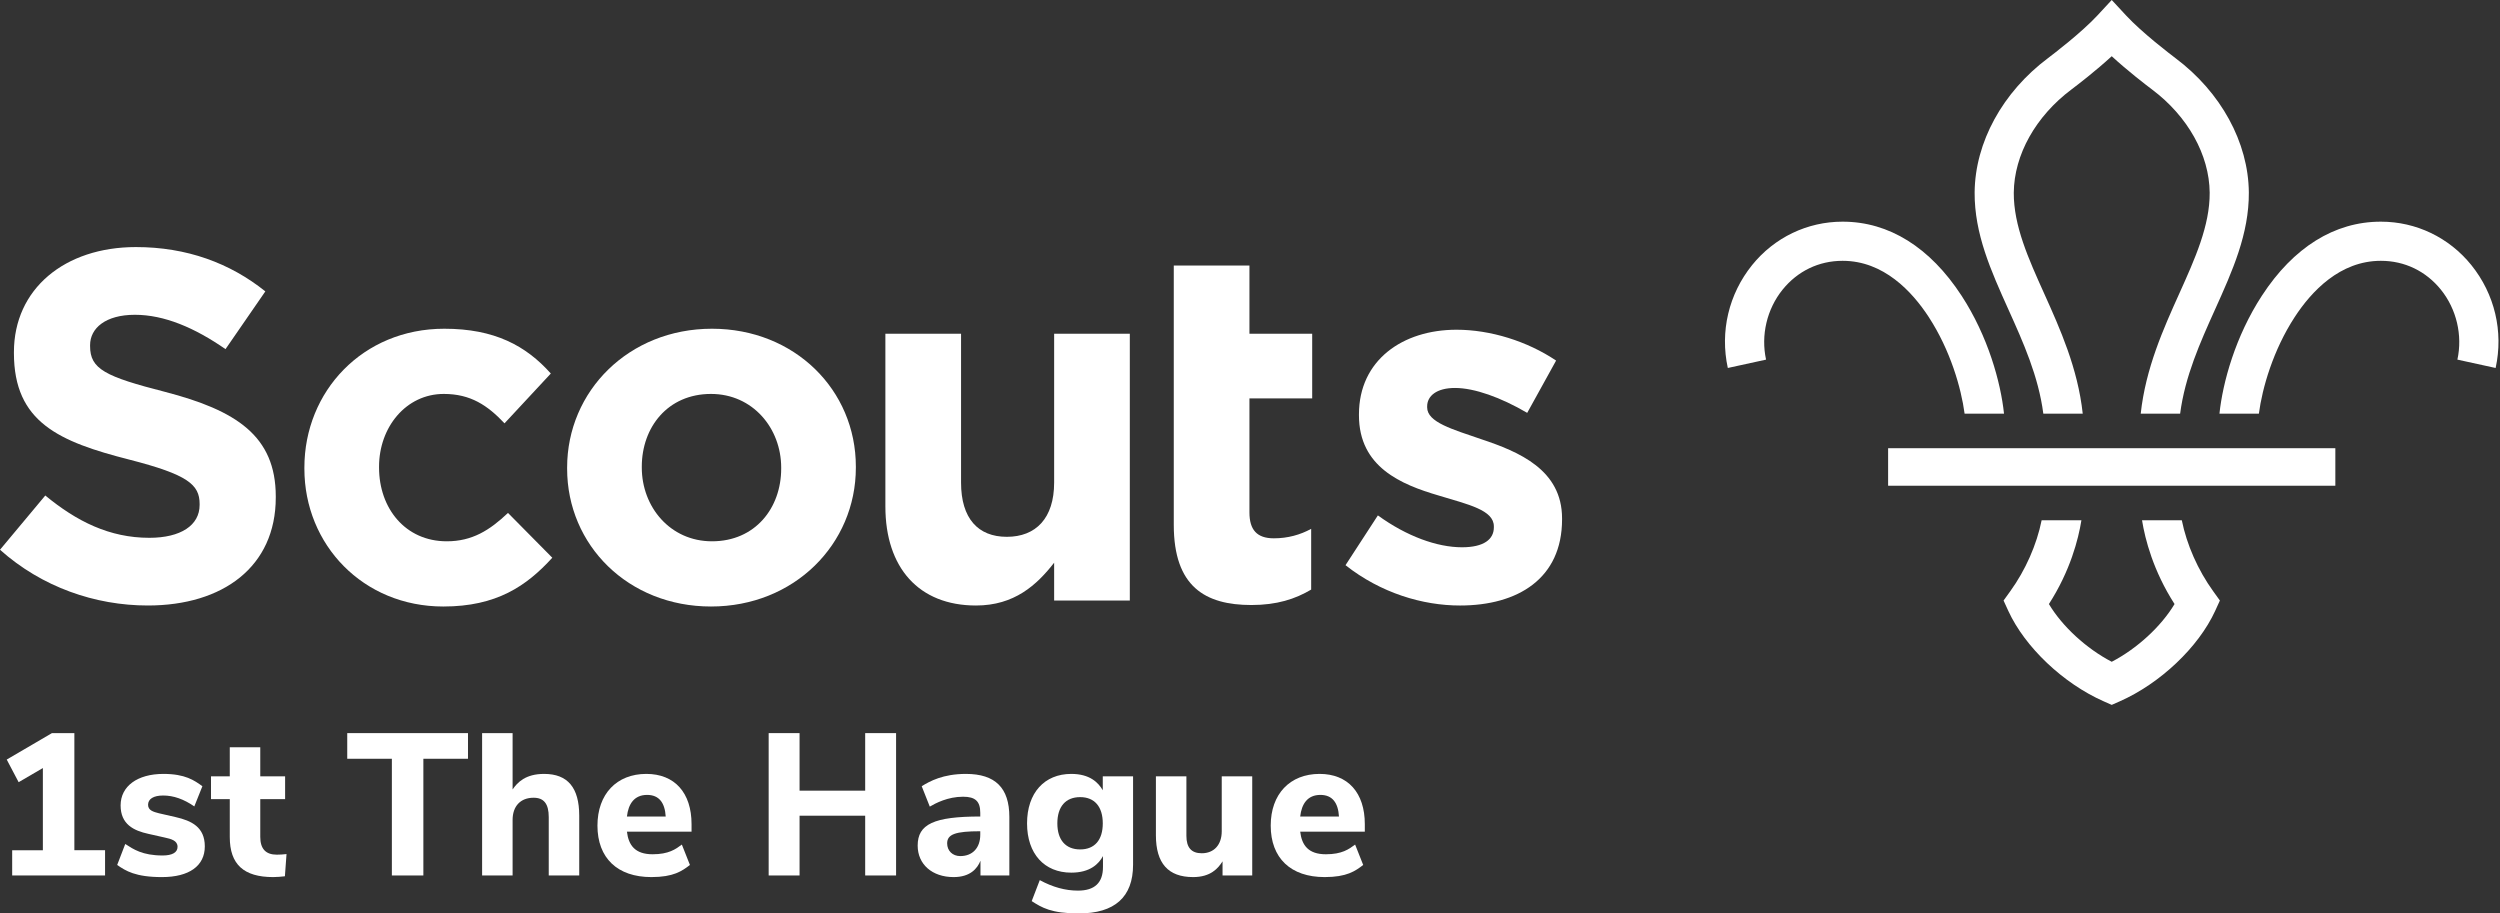
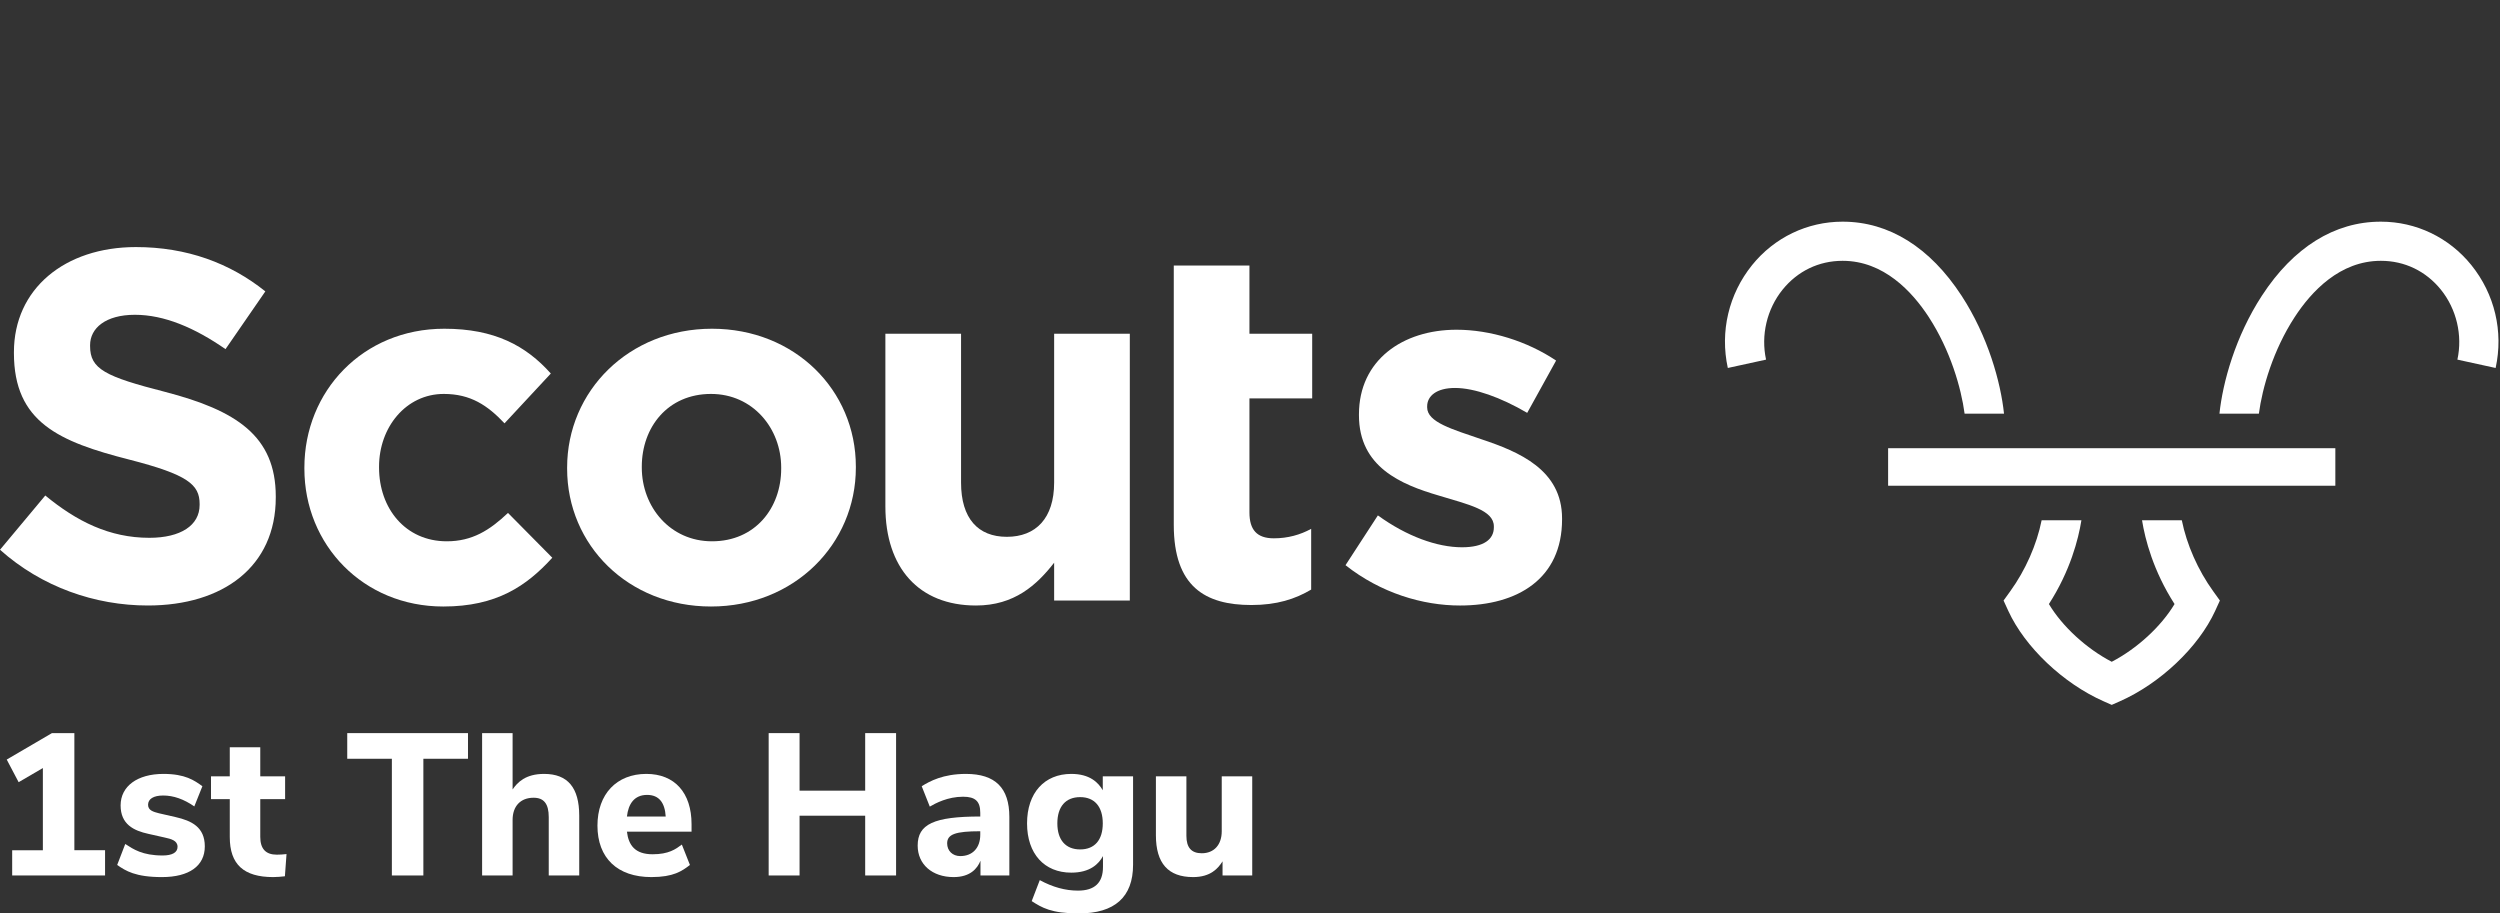
<svg xmlns="http://www.w3.org/2000/svg" width="100%" height="100%" viewBox="0 0 260 95" version="1.1" xml:space="preserve" style="fill-rule:evenodd;clip-rule:evenodd;stroke-linejoin:round;stroke-miterlimit:1.414;">
  <rect x="0" y="0" width="260" height="95" fill="#333333" stroke="none" />
  <g>
    <path d="M0,57.174l4.711,-5.642c3.262,2.691 6.679,4.4 10.821,4.4c3.261,0 5.229,-1.295 5.229,-3.416l0,-0.103c0,-2.022 -1.243,-3.055 -7.301,-4.61c-7.3,-1.863 -12.011,-3.883 -12.011,-11.08l0,-0.101c0,-6.577 5.281,-10.926 12.685,-10.926c5.28,0 9.785,1.657 13.462,4.609l-4.143,6.006c-3.21,-2.227 -6.368,-3.572 -9.424,-3.572c-3.053,0 -4.659,1.396 -4.659,3.156l0,0.105c0,2.381 1.553,3.159 7.819,4.762c7.351,1.916 11.492,4.557 11.492,10.873l0,0.104c0,7.195 -5.487,11.234 -13.305,11.234c-5.488,0 -11.027,-1.916 -15.376,-5.799Z" style="fill:#fff;fill-rule:nonzero;" />
    <path d="M31.656,48.737l0,-0.106c0,-7.92 6.057,-14.443 14.548,-14.443c5.231,0 8.492,1.76 11.082,4.658l-4.816,5.18c-1.761,-1.865 -3.52,-3.057 -6.316,-3.057c-3.936,0 -6.732,3.471 -6.732,7.559l0,0.103c0,4.246 2.743,7.664 7.041,7.664c2.642,0 4.453,-1.138 6.368,-2.951l4.609,4.66c-2.692,2.95 -5.798,5.073 -11.339,5.073c-8.336,0 -14.445,-6.418 -14.445,-14.34Z" style="fill:#fff;fill-rule:nonzero;" />
    <path d="M81.244,48.737l0,-0.106c0,-4.089 -2.951,-7.662 -7.3,-7.662c-4.504,0 -7.197,3.471 -7.197,7.559l0,0.103c0,4.092 2.951,7.664 7.299,7.664c4.506,0 7.198,-3.468 7.198,-7.558Zm-22.263,0l0,-0.106c0,-7.972 6.421,-14.443 15.065,-14.443c8.596,0 14.963,6.367 14.963,14.34l0,0.103c0,7.975 -6.42,14.446 -15.065,14.446c-8.596,0 -14.963,-6.368 -14.963,-14.34Z" style="fill:#fff;fill-rule:nonzero;" />
    <path d="M92.08,52.67l0,-17.964l7.87,0l0,15.48c0,3.729 1.76,5.643 4.762,5.643c3.003,0 4.919,-1.914 4.919,-5.643l0,-15.48l7.87,0l0,27.75l-7.87,0l0,-3.934c-1.813,2.328 -4.142,4.451 -8.128,4.451c-5.954,0 -9.423,-3.933 -9.423,-10.303Z" style="fill:#fff;fill-rule:nonzero;" />
    <path d="M122.073,54.586l0,-26.974l7.869,0l0,7.094l6.526,0l0,6.73l-6.526,0l0,11.856c0,1.812 0.778,2.693 2.537,2.693c1.449,0 2.744,-0.363 3.883,-0.985l0,6.317c-1.656,0.984 -3.571,1.605 -6.213,1.605c-4.814,0 -8.076,-1.916 -8.076,-8.336Z" style="fill:#fff;fill-rule:nonzero;" />
    <path d="M139.933,58.78l3.366,-5.178c3.002,2.176 6.16,3.315 8.748,3.315c2.278,0 3.314,-0.829 3.314,-2.071l0,-0.103c0,-1.711 -2.692,-2.28 -5.748,-3.211c-3.882,-1.139 -8.282,-2.951 -8.282,-8.336l0,-0.104c0,-5.642 4.556,-8.8 10.147,-8.8c3.521,0 7.351,1.189 10.356,3.208l-3.005,5.438c-2.742,-1.605 -5.487,-2.59 -7.507,-2.59c-1.916,0 -2.898,0.83 -2.898,1.916l0,0.104c0,1.552 2.64,2.279 5.641,3.314c3.884,1.295 8.389,3.158 8.389,8.231l0,0.103c0,6.162 -4.608,8.957 -10.612,8.957c-3.884,0 -8.234,-1.293 -11.909,-4.193Z" style="fill:#fff;fill-rule:nonzero;" />
    <path d="M200.588,32.971c2.245,3.442 3.376,7.379 3.73,10.049l4.099,0c-0.343,-3.264 -1.661,-8.045 -4.418,-12.273c-3.28,-5.029 -7.551,-7.69 -12.35,-7.693l-0.029,0c-3.66,0 -7.086,1.645 -9.401,4.514c-2.432,3.016 -3.353,6.917 -2.527,10.702l3.978,-0.869c-0.555,-2.535 0.088,-5.256 1.718,-7.277c1.562,-1.933 3.773,-2.998 6.233,-2.998l0.021,0c4.246,0.003 7.208,3.179 8.946,5.845Z" style="fill:#fff;fill-rule:nonzero;" />
    <path d="M230.177,61.495c-1.593,-2.205 -2.755,-4.846 -3.269,-7.387l-4.136,0c0.318,1.984 1.162,5.258 3.381,8.713c-1.391,2.328 -3.888,4.627 -6.528,6.002c-0.002,0 -0.003,0 -0.005,-0.002c-0.001,0.002 -0.003,0.002 -0.004,0.002c-2.641,-1.375 -5.138,-3.674 -6.529,-6.002c2.221,-3.455 3.062,-6.729 3.38,-8.713l-4.137,0c-0.512,2.541 -1.674,5.182 -3.267,7.387l-0.693,0.961l0.494,1.078c1.729,3.771 5.72,7.552 9.932,9.41l0.818,0.361l0.011,0l0.818,-0.361c4.212,-1.858 8.203,-5.639 9.932,-9.41l0.493,-1.078l-0.691,-0.961Z" style="fill:#fff;fill-rule:nonzero;" />
    <path d="M238.651,32.971c-2.245,3.442 -3.377,7.379 -3.728,10.049l-4.1,0c0.343,-3.264 1.66,-8.045 4.418,-12.273c3.279,-5.029 7.55,-7.69 12.35,-7.693l0.029,0c3.659,0 7.084,1.645 9.399,4.514c2.433,3.016 3.354,6.917 2.527,10.702l-3.977,-0.869c0.554,-2.535 -0.088,-5.256 -1.717,-7.277c-1.563,-1.933 -3.773,-2.998 -6.234,-2.998l-0.02,0c-4.247,0.003 -7.208,3.179 -8.947,5.845Z" style="fill:#fff;fill-rule:nonzero;" />
-     <path d="M212.505,43.02l4.099,0c-0.511,-4.723 -2.364,-8.838 -4.005,-12.482c-1.641,-3.637 -3.188,-7.074 -3.166,-10.498c0.034,-3.938 2.279,-7.952 6.007,-10.743c0.653,-0.492 2.511,-1.918 4.18,-3.45c1.668,1.532 3.525,2.958 4.179,3.45c3.728,2.791 5.973,6.805 6.008,10.743c0.021,3.424 -1.526,6.861 -3.165,10.498c-1.642,3.644 -3.495,7.759 -4.007,12.482l4.099,0c0.507,-3.898 2.089,-7.408 3.62,-10.811c1.827,-4.052 3.551,-7.881 3.525,-12.2c-0.047,-5.205 -2.903,-10.425 -7.638,-13.968c-0.558,-0.423 -3.463,-2.637 -5.132,-4.435l-1.489,-1.606l-1.488,1.606c-1.671,1.798 -4.576,4.012 -5.135,4.435c-4.734,3.543 -7.589,8.763 -7.636,13.968c-0.027,4.319 1.698,8.148 3.523,12.2c1.533,3.403 3.114,6.913 3.621,10.811Z" style="fill:#fff;fill-rule:nonzero;" />
    <rect x="196.364" y="46.614" width="46.511" height="3.902" style="fill:#fff;fill-rule:nonzero;" />
    <path d="M10.926,91.049l0,-2.625l-3.192,0l0,-12.18l-2.331,0l-4.704,2.751l1.239,2.352l2.52,-1.47l0,8.547l-3.192,0l0,2.625l9.66,0Z" style="fill:#fff;fill-rule:nonzero;" />
    <path d="M16.848,91.217c2.814,0 4.452,-1.155 4.452,-3.192c0,-2.016 -1.386,-2.667 -3.024,-3.045l-1.743,-0.399c-0.567,-0.147 -1.134,-0.294 -1.134,-0.882c0,-0.609 0.567,-0.966 1.575,-0.966c1.071,0 2.142,0.378 3.234,1.134l0.84,-2.1c-0.84,-0.609 -1.785,-1.281 -4.053,-1.281c-2.709,0 -4.452,1.281 -4.452,3.276c0,1.953 1.344,2.625 2.898,2.961l1.68,0.378c0.672,0.147 1.344,0.315 1.344,0.966c0,0.588 -0.546,0.903 -1.554,0.903c-2.1,0 -3.045,-0.651 -3.885,-1.197l-0.84,2.184c0.882,0.609 1.89,1.26 4.662,1.26Z" style="fill:#fff;fill-rule:nonzero;" />
    <path d="M28.412,91.217c0.42,0 0.819,-0.042 1.218,-0.084l0.168,-2.31c-0.357,0.042 -0.693,0.063 -1.008,0.063c-1.155,0 -1.722,-0.609 -1.722,-1.848l0,-3.927l2.583,0l0,-2.373l-2.583,0l0,-3.024l-3.171,0l0,3.024l-1.953,0l0,2.373l1.953,0l0,3.948c0,2.835 1.449,4.158 4.515,4.158Z" style="fill:#fff;fill-rule:nonzero;" />
    <path d="M44.03,91.049l0,-12.138l4.641,0l0,-2.667l-12.558,0l0,2.667l4.641,0l0,12.138l3.276,0Z" style="fill:#fff;fill-rule:nonzero;" />
    <path d="M60.24,91.049l0,-6.216c0,-2.919 -1.197,-4.347 -3.654,-4.347c-1.932,0 -2.772,0.882 -3.276,1.617l0,-5.859l-3.171,0l0,14.805l3.171,0l0,-5.775c0,-1.428 0.819,-2.31 2.184,-2.31c1.071,0 1.575,0.63 1.575,2.016l0,6.069l3.171,0Z" style="fill:#fff;fill-rule:nonzero;" />
    <path d="M67.742,91.217c2.31,0 3.192,-0.63 4.011,-1.26l-0.84,-2.121c-0.651,0.483 -1.365,1.008 -3.045,1.008c-1.806,0 -2.499,-0.924 -2.667,-2.352l6.72,0l0,-0.777c0,-3.276 -1.764,-5.229 -4.704,-5.229c-3.087,0 -5.082,2.1 -5.082,5.376c0,3.381 2.079,5.355 5.607,5.355Zm-0.441,-8.547c1.26,0 1.848,0.84 1.932,2.247l-4.032,0c0.147,-1.302 0.756,-2.247 2.1,-2.247Z" style="fill:#fff;fill-rule:nonzero;" />
    <path d="M93.192,91.049l0,-14.805l-3.213,0l0,5.985l-6.825,0l0,-5.985l-3.213,0l0,14.805l3.213,0l0,-6.216l6.825,0l0,6.216l3.213,0Z" style="fill:#fff;fill-rule:nonzero;" />
    <path d="M99.176,91.217c1.701,0 2.457,-0.861 2.793,-1.701l0,1.533l3.003,0l0,-6.09c0,-3.024 -1.47,-4.473 -4.515,-4.473c-2.373,0 -3.759,0.756 -4.599,1.281l0.84,2.121c0.609,-0.357 1.869,-1.029 3.465,-1.029c1.281,0 1.785,0.483 1.785,1.68l0,0.378c-4.83,0 -6.51,0.798 -6.51,3.024c0,1.953 1.512,3.276 3.738,3.276Zm2.772,-4.767l0,0.357c0,1.365 -0.798,2.226 -2.079,2.226c-0.798,0 -1.365,-0.546 -1.365,-1.323c0,-0.945 0.861,-1.26 3.444,-1.26Z" style="fill:#fff;fill-rule:nonzero;" />
    <path d="M112.19,94.997c3.738,0 5.649,-1.701 5.649,-5.061l0,-9.198l-3.15,0l0,1.449c-0.462,-0.798 -1.344,-1.701 -3.276,-1.701c-2.793,0 -4.599,1.974 -4.599,5.145c0,3.15 1.785,5.124 4.599,5.124c1.953,0 2.856,-0.903 3.297,-1.722l0,1.134c0,1.638 -0.861,2.457 -2.604,2.457c-1.302,0 -2.625,-0.357 -3.969,-1.092l-0.84,2.184c1.05,0.672 2.037,1.281 4.893,1.281Zm0.147,-12.096c1.491,0 2.352,0.987 2.352,2.73c0,1.722 -0.84,2.709 -2.352,2.709c-1.512,0 -2.373,-0.987 -2.373,-2.709c0,-1.743 0.861,-2.73 2.373,-2.73Z" style="fill:#fff;fill-rule:nonzero;" />
    <path d="M124.079,91.217c1.827,0 2.604,-0.903 3.066,-1.638l0,1.47l3.087,0l0,-10.311l-3.171,0l0,5.712c0,1.407 -0.798,2.289 -2.079,2.289c-1.071,0 -1.596,-0.588 -1.596,-1.806l0,-6.195l-3.171,0l0,6.132c0,2.919 1.281,4.347 3.864,4.347Z" style="fill:#fff;fill-rule:nonzero;" />
-     <path d="M137.762,91.217c2.31,0 3.192,-0.63 4.011,-1.26l-0.84,-2.121c-0.651,0.483 -1.365,1.008 -3.045,1.008c-1.806,0 -2.499,-0.924 -2.667,-2.352l6.72,0l0,-0.777c0,-3.276 -1.764,-5.229 -4.704,-5.229c-3.087,0 -5.082,2.1 -5.082,5.376c0,3.381 2.079,5.355 5.607,5.355Zm-0.441,-8.547c1.26,0 1.848,0.84 1.932,2.247l-4.032,0c0.147,-1.302 0.756,-2.247 2.1,-2.247Z" style="fill:#fff;fill-rule:nonzero;" />
  </g>
</svg>